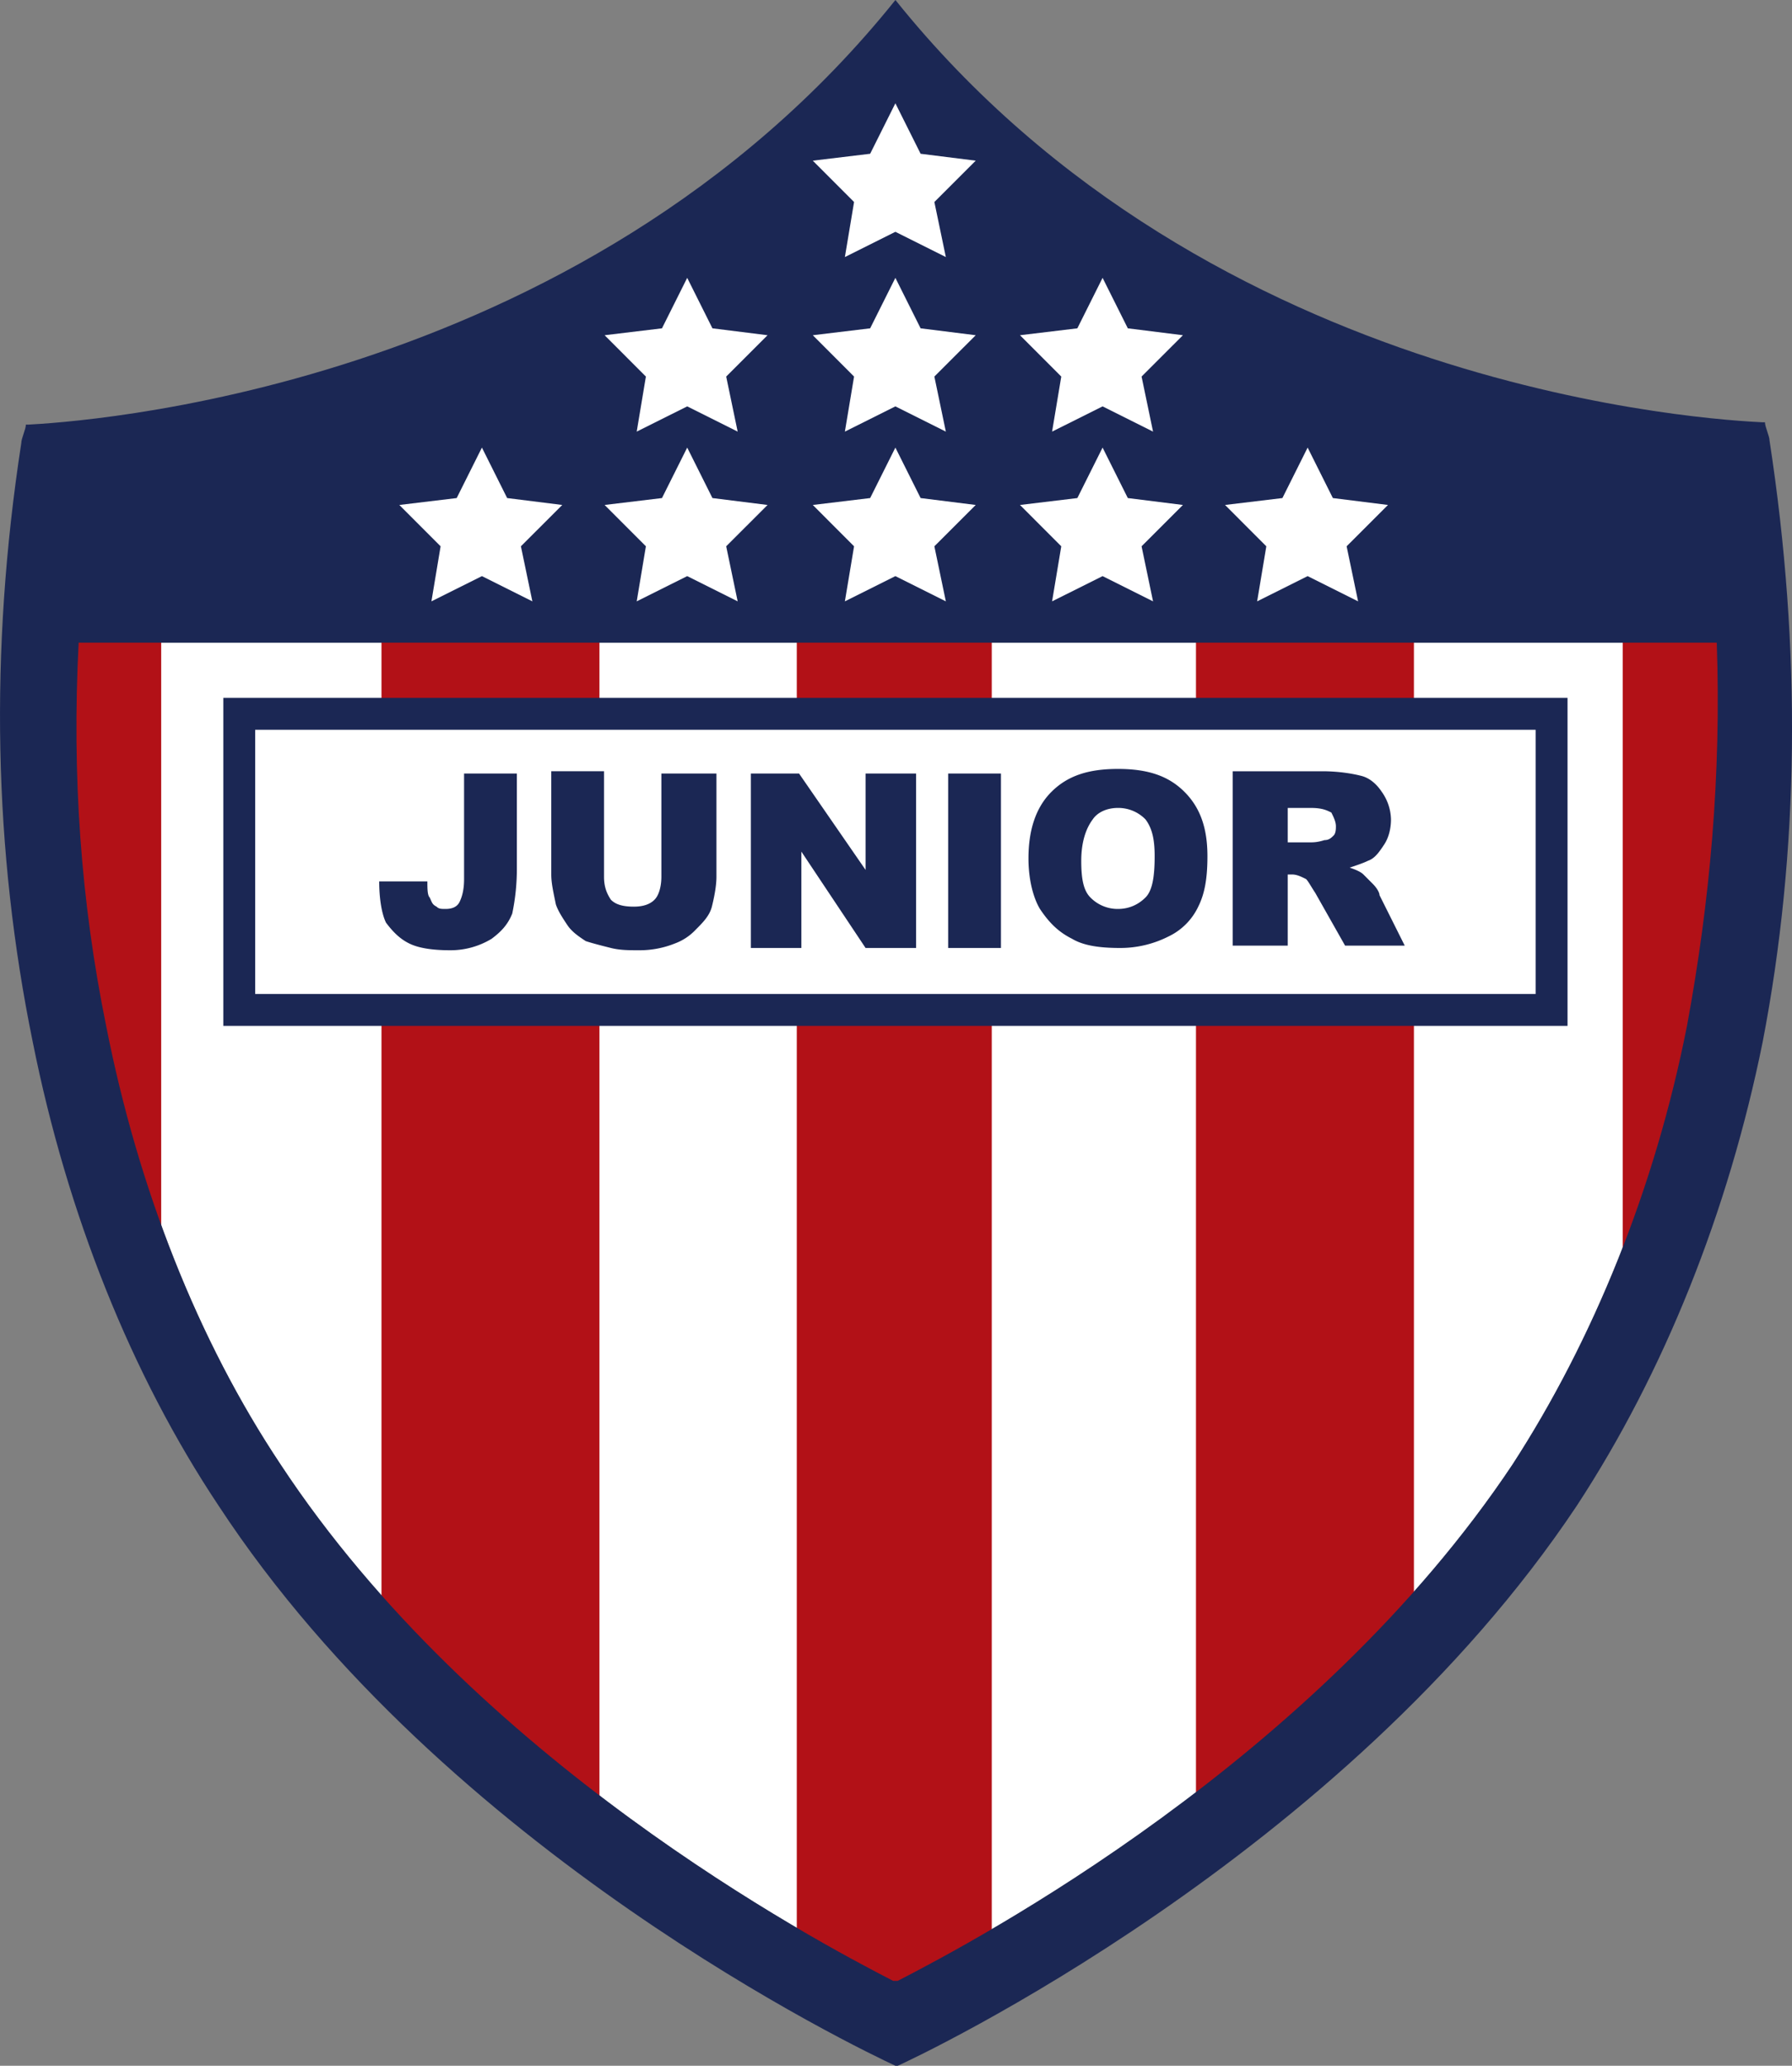
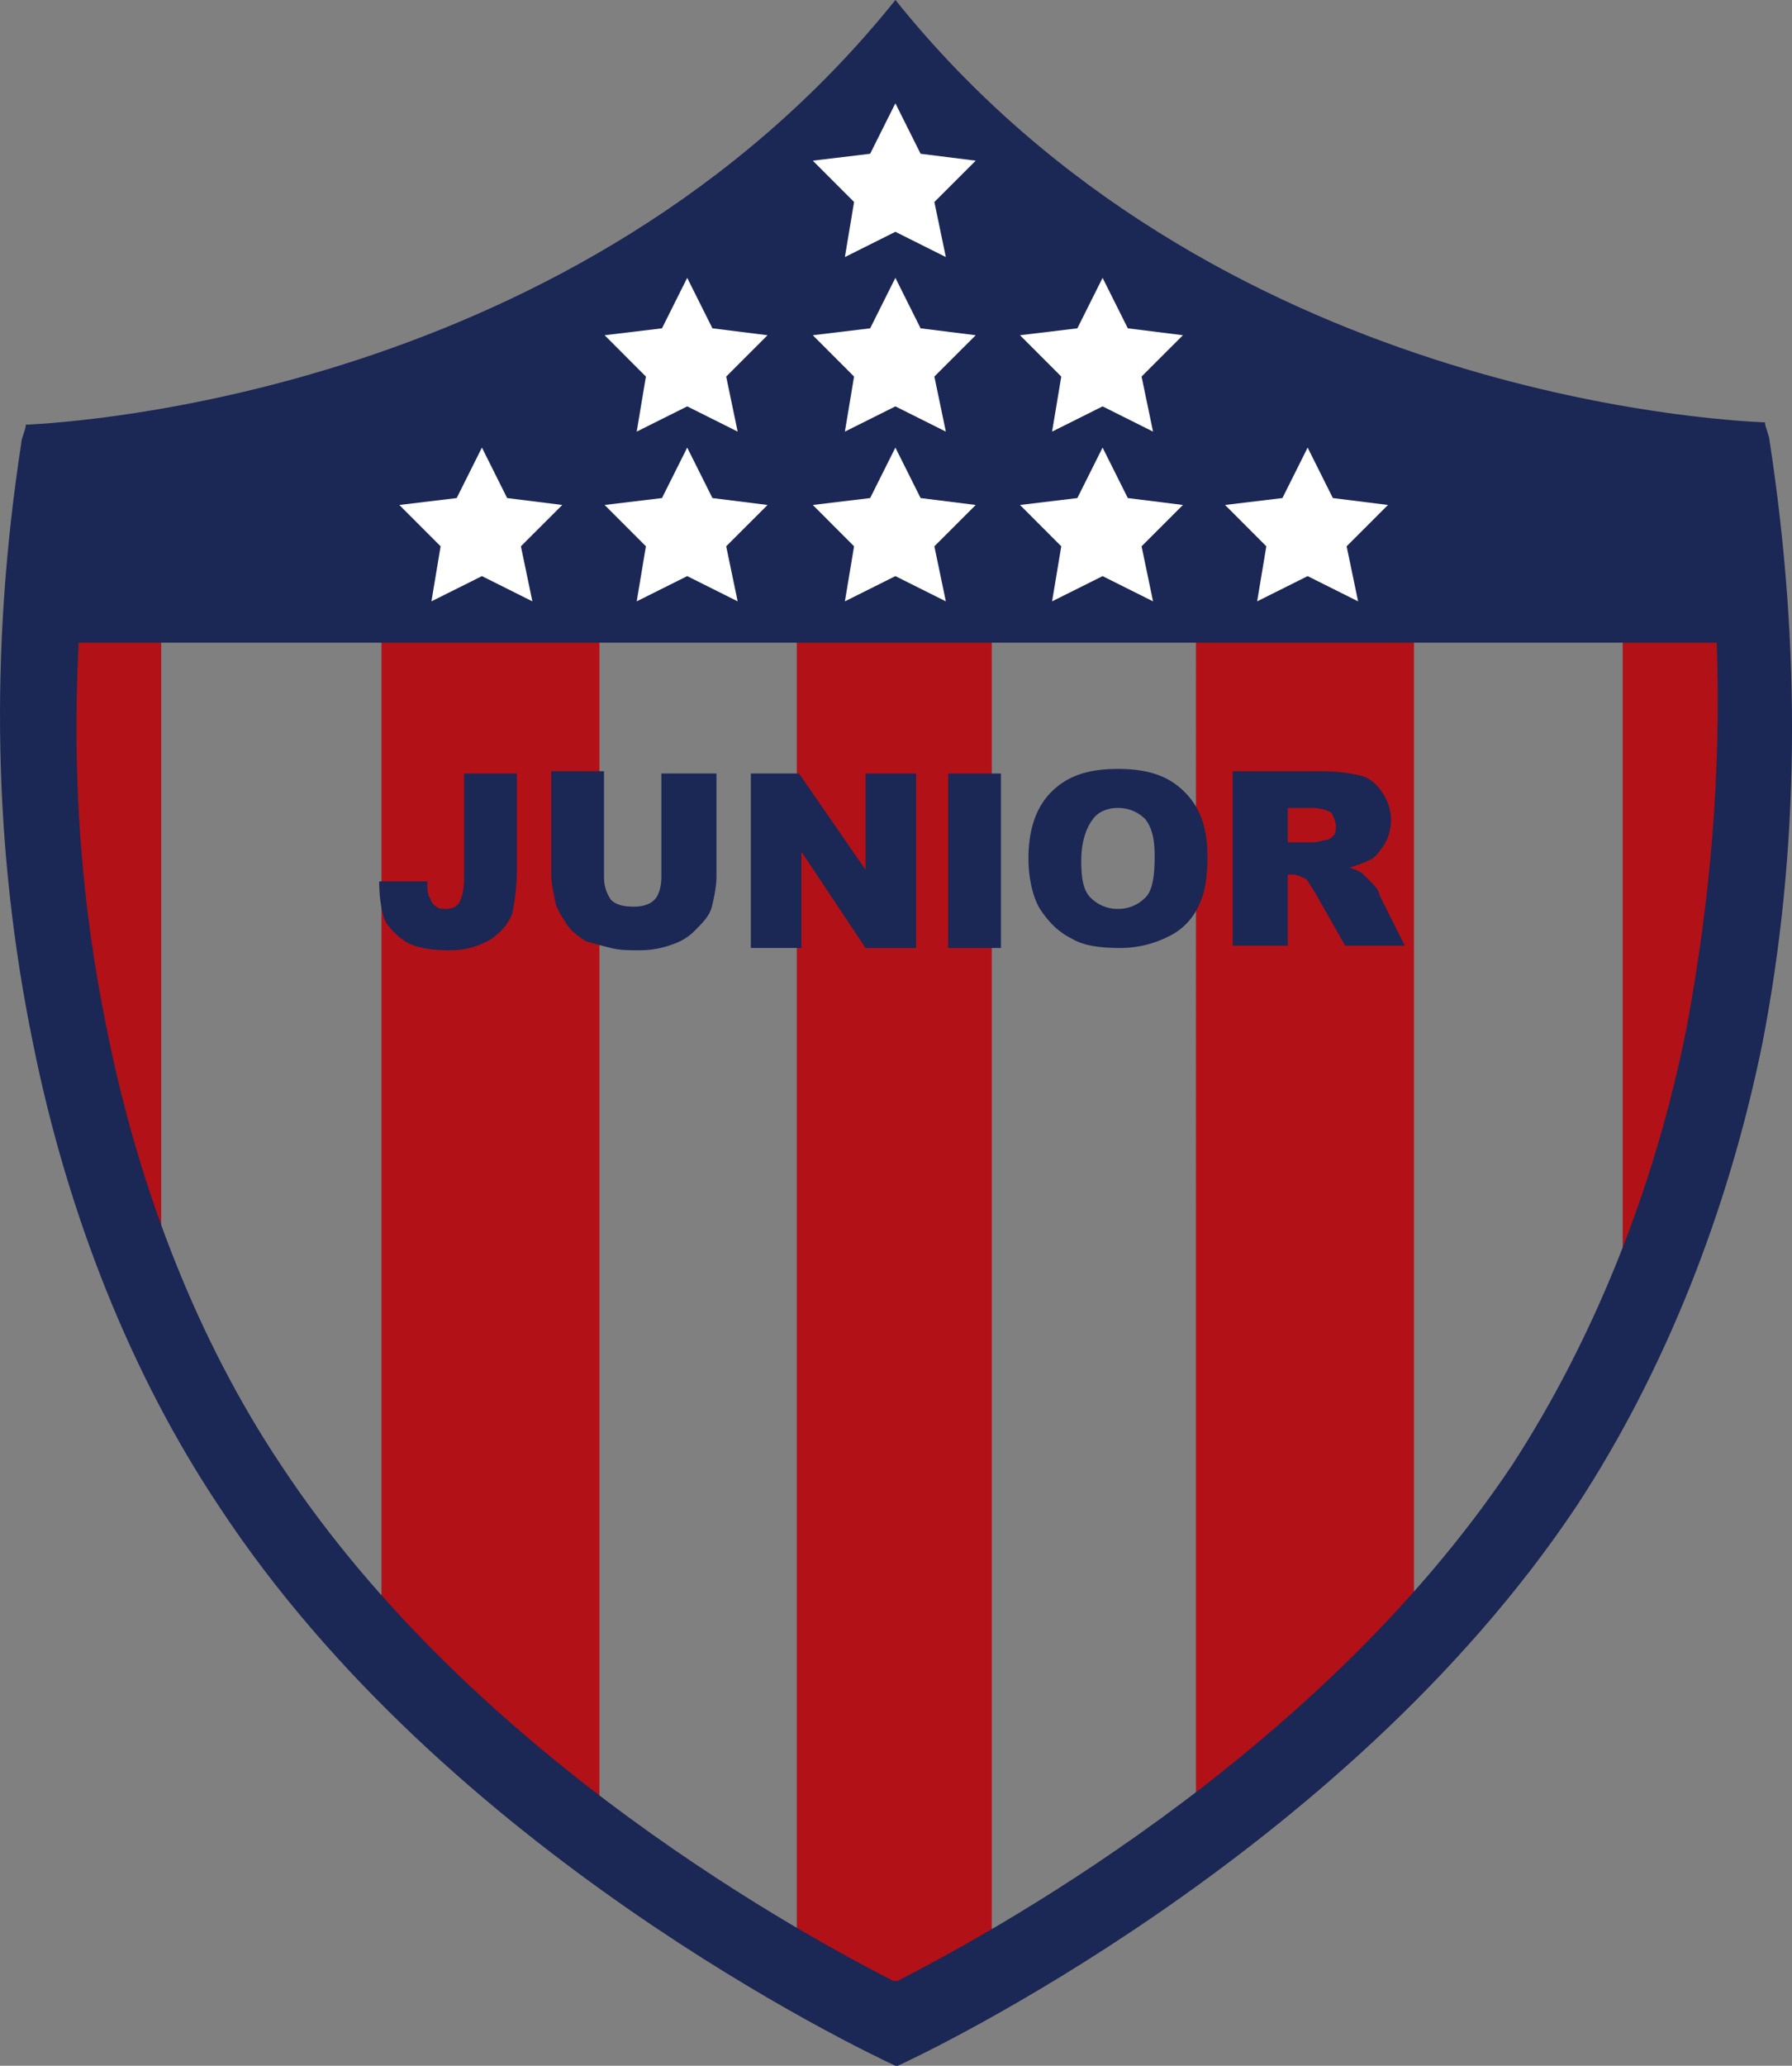
<svg xmlns="http://www.w3.org/2000/svg" xmlns:xlink="http://www.w3.org/1999/xlink" viewBox="270.66 27.54 478.01 550.8">
  <rect x="270.66" y="27.54" width="478.01" height="550.8" fill="#808080" stroke="none" />
-   <path fill="#FFF" d="M720.65 301.1c-8.57 43.46-25.1 83.85-46.51 116.9-52.64 78.94-142.6 126.68-164.02 137.7h-1.22c-21.42-11.02-111.4-58.76-163.4-137.7-22.04-33.05-37.95-73.44-46.52-116.9-6.73-33.04-9.18-66.7-7.34-102.2H728.6c1.23 35.5-1.83 69.16-7.95 102.2z" />
  <path fill="#b21117" d="M483.2 557.53V192.78h52.01v364.75l-25.7 11.63zm106.48-44.67V192.78h58.14v273.56zm-159.12 0V192.78h-58.14v273.56zm-116.9-327.42v192.78s-37.32-92.42-29.98-192.78zm389.85 0v192.78s37.33-92.42 29.99-192.78z" />
  <path fill="#1b2754" d="M742.68 145.04c0-1.22-1.22-3.67-1.22-4.9h-.62c-11.62-.6-146.88-7.34-231.33-112.6-84.46 105.26-220.32 112.6-231.34 113.22h-.61c0 1.22-1.22 3.67-1.22 4.9-8.57 55.69-7.35 108.93 3.06 159.73 9.18 45.9 26.31 88.74 49.57 123.62 60.59 92.41 171.36 145.05 180.54 149.33h.61c5.5-2.45 118.73-55.7 181.15-149.33 23.26-35.5 40.4-78.33 49.57-123.62 9.8-50.8 10.4-104.65 1.84-160.35zM720.65 301.1c-8.57 43.46-25.1 83.85-46.52 116.9-52.63 78.94-142.6 126.68-164.01 137.7h-1.22c-21.42-11.02-111.4-58.76-163.4-137.7-22.04-33.05-37.95-73.44-46.52-116.9-6.73-33.04-9.18-66.7-7.34-102.2H728.6c1.23 35.5-1.83 69.16-7.95 102.2z" />
-   <path fill="#fff" stroke="#1b2754" stroke-width="8.5" d="M334.48 217.87h350.06v78.95H334.48z" />
  <path fill="#1b2754" d="M599.47 279.68v-46.5h23.87c4.28 0 7.96.6 10.4 1.22 2.45.6 4.29 2.44 5.51 4.28a13.12 13.12 0 0 1 2.45 7.34c0 2.45-.61 4.9-1.84 6.74-1.22 1.83-2.44 3.67-4.28 4.28-1.22.61-3.06 1.22-4.9 1.84 1.84.6 3.07 1.22 3.68 1.83l2.44 2.45c1.23 1.22 1.84 2.45 1.84 3.06l6.73 13.46h-15.91l-7.96-14.07c-1.22-1.84-1.83-3.06-2.44-3.67-1.23-.62-2.45-1.23-3.68-1.23h-1.22v18.97zm14.69-27.54h6.12c.61 0 1.84 0 3.67-.6 1.23 0 1.84-.62 2.45-1.23.61-.61.61-1.84.61-2.45 0-1.22-.61-2.45-1.22-3.67-1.23-.61-2.45-1.23-5.51-1.23h-6.12v9.18zM545 256.43c0-7.35 1.84-13.47 6.12-17.75 4.29-4.28 9.8-6.12 17.75-6.12 7.96 0 13.47 1.84 17.75 6.12 4.28 4.28 6.12 9.8 6.12 17.14 0 5.5-.61 9.79-2.45 13.46a16.74 16.74 0 0 1-7.95 7.96 28.45 28.45 0 0 1-12.86 3.06c-5.5 0-9.79-.62-12.85-2.45-3.67-1.84-6.12-4.29-8.57-7.96-1.83-3.06-3.06-7.95-3.06-13.46zm14.08.61c0 4.9.61 7.96 2.45 9.8a10.13 10.13 0 0 0 7.34 3.05c3.06 0 5.51-1.22 7.35-3.06 1.83-1.83 2.44-5.5 2.44-11.01 0-4.29-.6-7.35-2.44-9.8a10.13 10.13 0 0 0-7.35-3.06c-3.06 0-5.5 1.23-6.73 3.06-1.84 2.45-3.06 6.12-3.06 11.02zm-35.5-23.26h14.08v46.52h-14.08zm-53.24 0h13.46l17.75 25.7v-25.7h13.47v46.52h-13.47l-17.13-25.7v25.7h-13.47v-46.52zm-22.64 0h14.07v27.54c0 2.45-.61 5.51-1.22 7.96-.62 2.45-2.45 4.28-4.29 6.12a14.45 14.45 0 0 1-5.5 3.67 25.37 25.37 0 0 1-9.8 1.84c-2.45 0-4.9 0-7.34-.61-2.45-.62-4.9-1.23-6.73-1.84-1.84-1.22-3.68-2.45-4.9-4.28-1.22-1.84-2.45-3.68-3.06-5.51-.61-3.06-1.22-5.51-1.22-7.96v-27.54h14.07v28.15c0 2.45.61 4.29 1.84 6.12 1.22 1.23 3.06 1.84 6.12 1.84 2.44 0 4.28-.61 5.5-1.84 1.23-1.22 1.84-3.67 1.84-6.12v-27.54zm-53.25 0h14.08v25.1a58 58 0 0 1-1.23 12.24c-1.22 3.06-3.06 4.9-5.5 6.73a21.13 21.13 0 0 1-11.02 3.06c-4.9 0-8.57-.61-11.02-1.84-2.45-1.22-4.28-3.06-6.12-5.5-1.22-2.45-1.83-6.74-1.83-11.02h12.85c0 1.83 0 3.67.61 4.28.61 1.23.61 1.84 1.84 2.45.6.61 1.22.61 2.44.61 1.84 0 3.06-.61 3.68-1.83.6-1.23 1.22-3.06 1.22-6.12v-28.16z" />
  <path id="a" fill="#fff" d="M530.93 70.38 519.9 81.4l3.06 14.68-13.46-6.73-13.47 6.73 2.45-14.68-11.01-11.02 15.3-1.84 6.73-13.46 6.73 13.46z" />
  <use xlink:href="#a" width="100%" height="100%" transform="translate(0 46.542)" />
  <use xlink:href="#a" width="100%" height="100%" transform="translate(55.27 46.542)" />
  <use xlink:href="#a" width="100%" height="100%" transform="translate(-110.29 91.8)" />
  <use xlink:href="#a" width="100%" height="100%" transform="translate(-55.53 91.8)" />
  <use xlink:href="#a" width="100%" height="100%" transform="translate(0 91.8)" />
  <use xlink:href="#a" width="100%" height="100%" transform="translate(55.27 91.8)" />
  <use xlink:href="#a" width="100%" height="100%" transform="translate(109.967 91.8)" />
  <use xlink:href="#a" width="100%" height="100%" transform="translate(-55.53 46.542)" />
</svg>